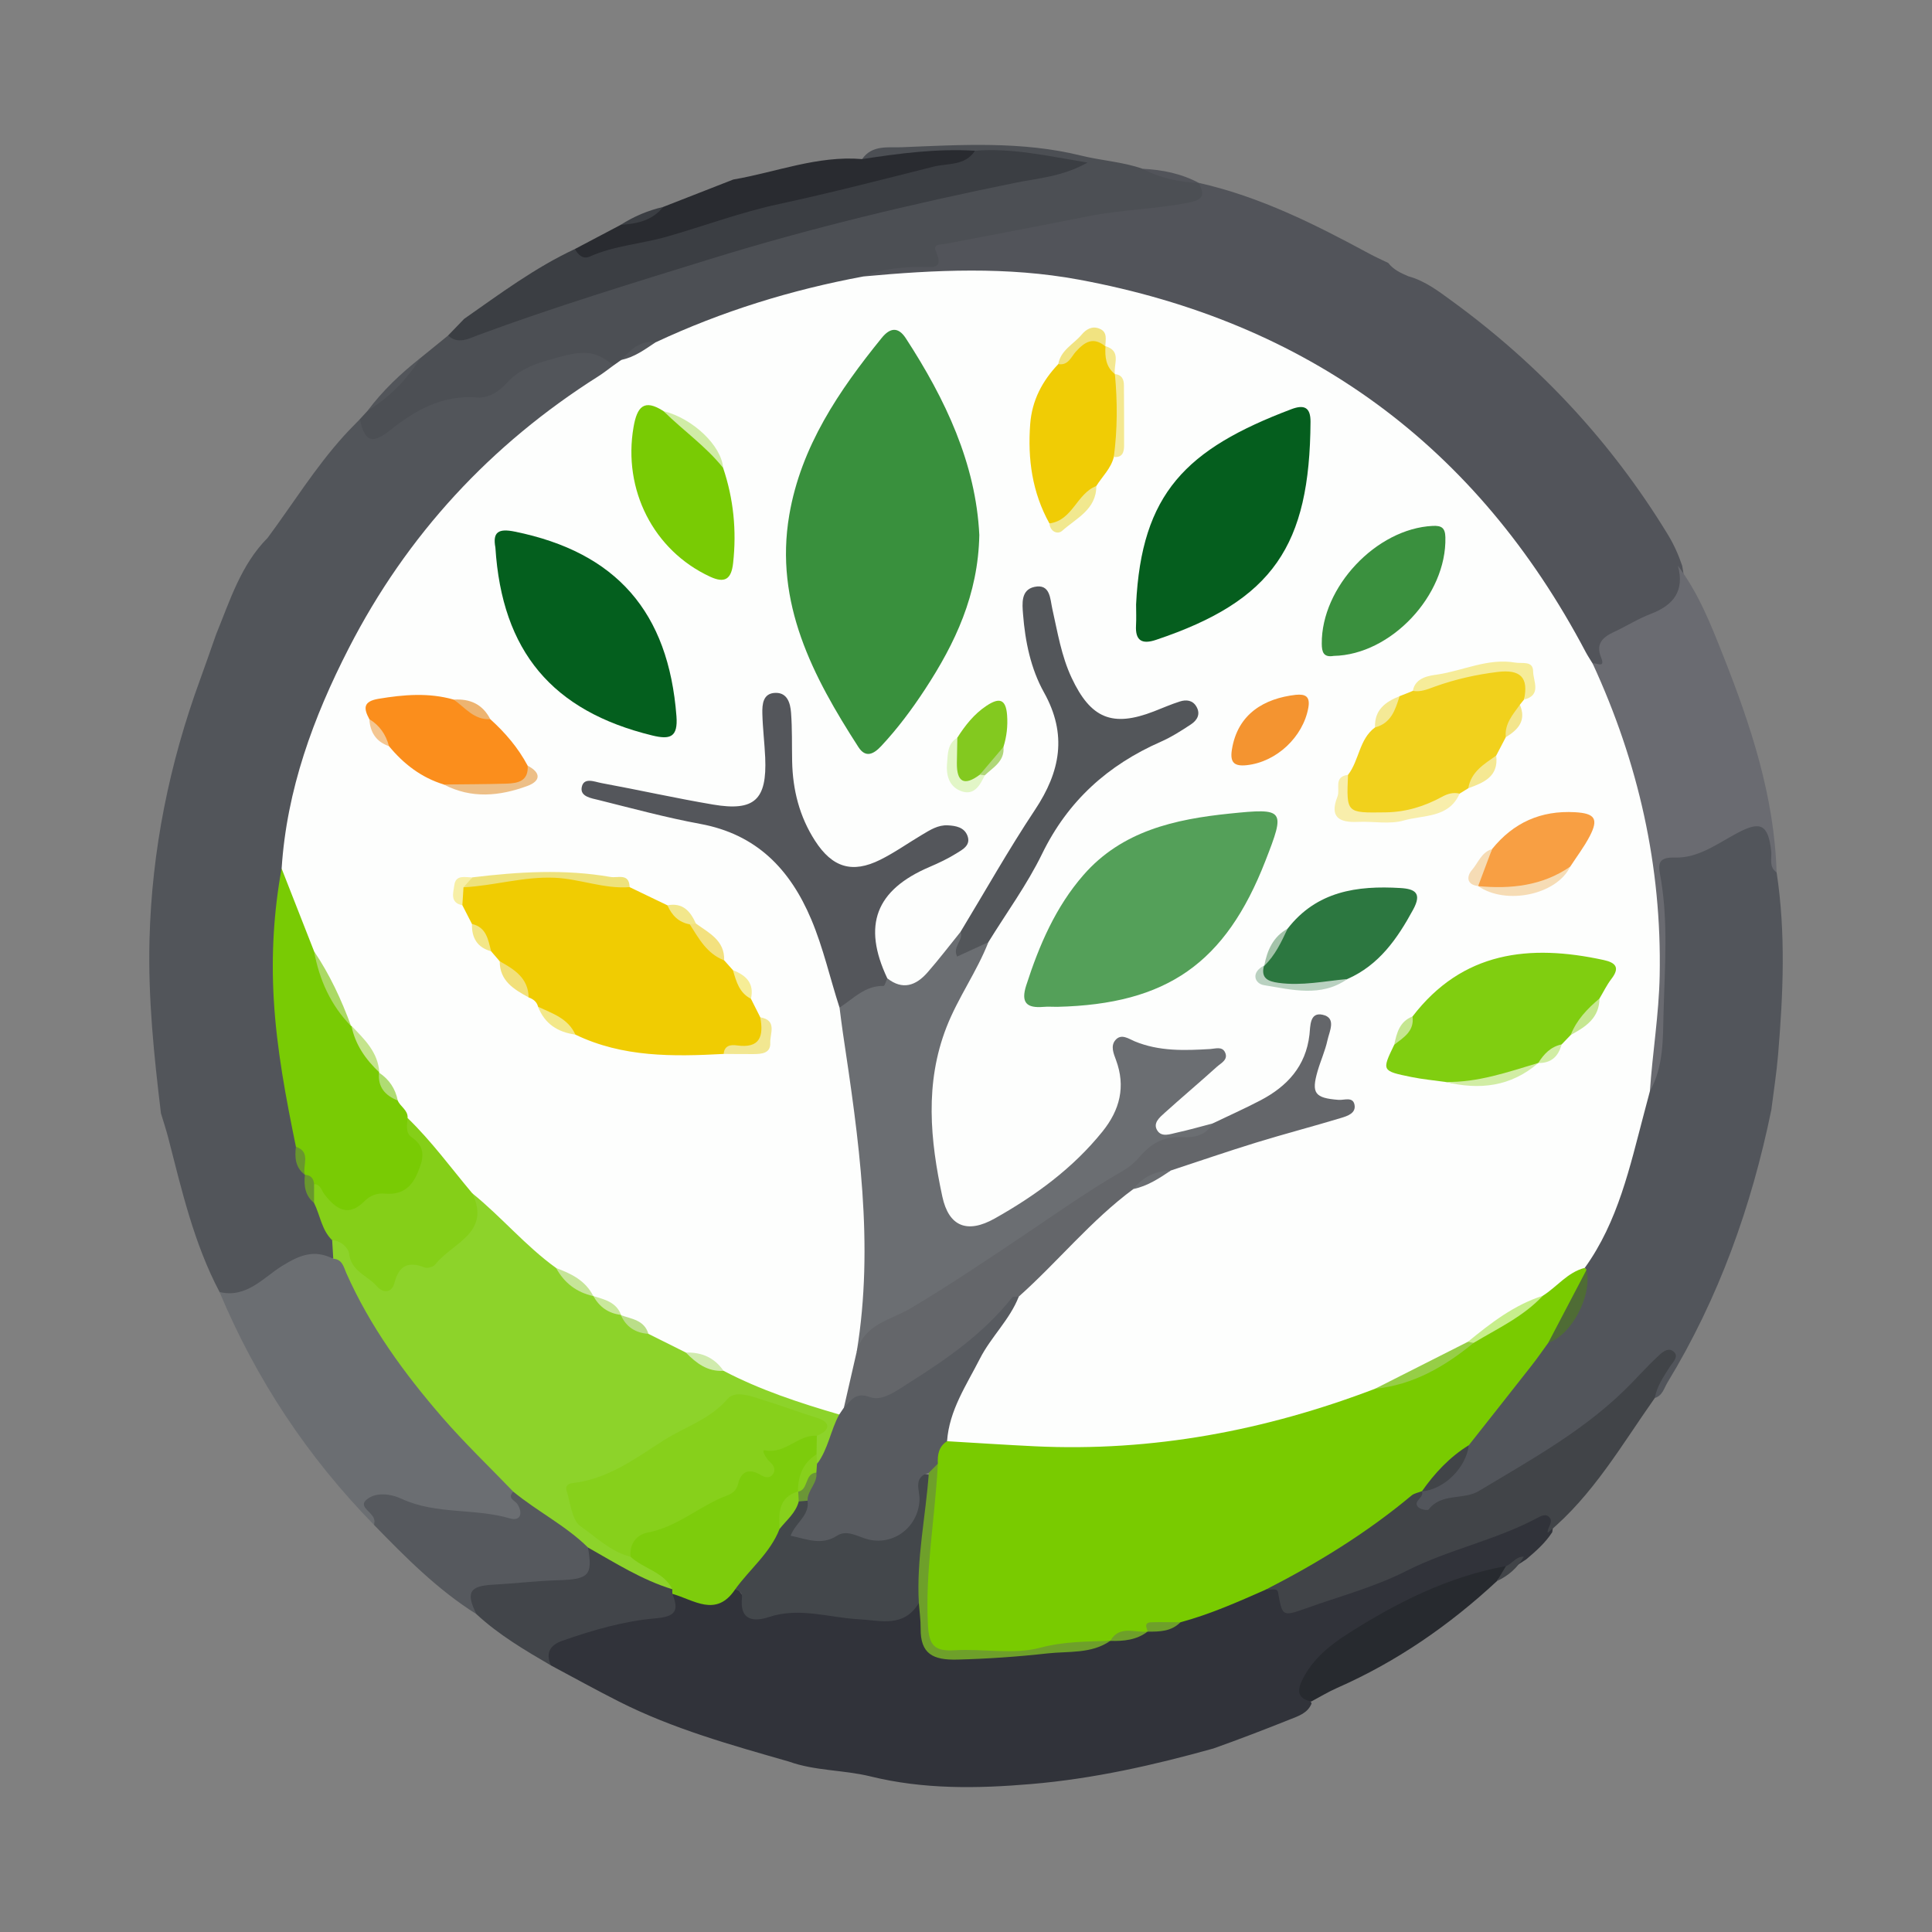
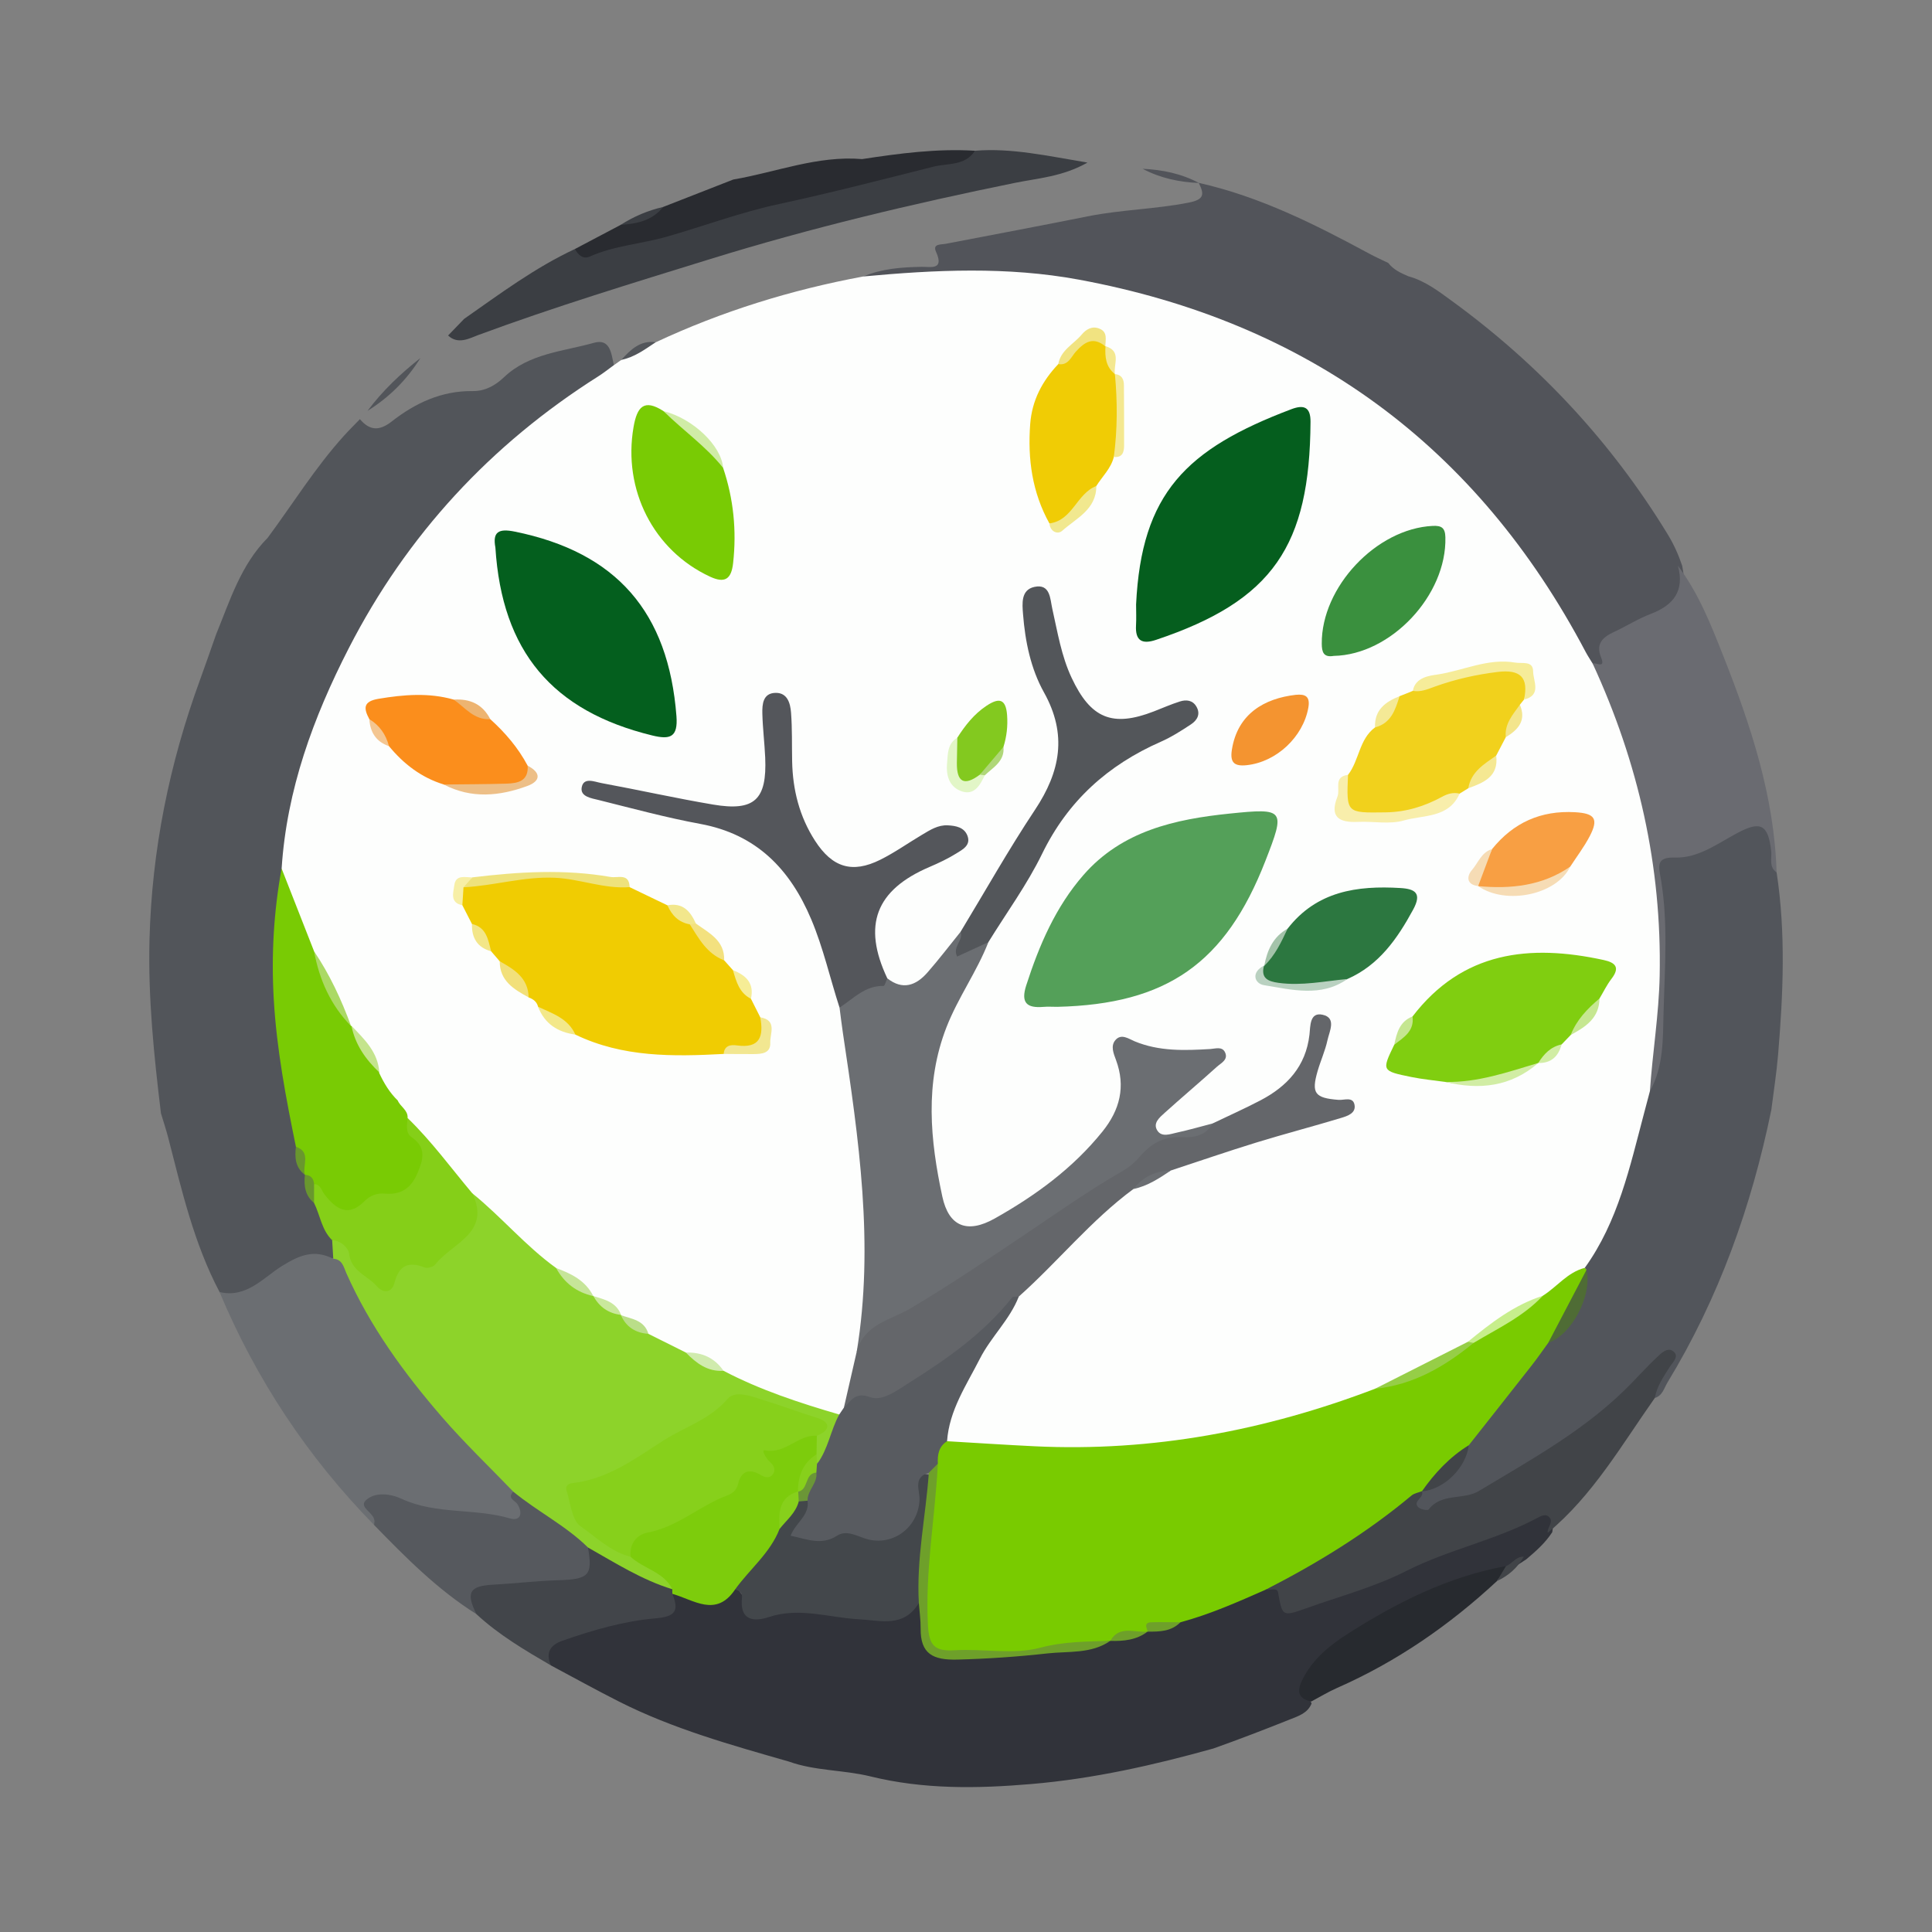
<svg xmlns="http://www.w3.org/2000/svg" version="1.1" id="Layer_1" x="0px" y="0px" width="200px" height="200px" viewBox="0 0 200 200" enable-background="new 0 0 200 200" xml:space="preserve">
  <rect x="0" y="0" width="200" height="200" fill="#808080" stroke="none" />
  <g>
    <path fill="#52555A" d="M16.661,115.248c-0.719-5.958-1.339-11.913-1.186-17.939c0.236-9.297,2.057-18.259,5.244-26.97   c0.567-1.55,1.102-3.112,1.652-4.668c1.441-3.513,2.56-7.198,5.339-9.997c2.616-3.531,4.932-7.286,7.893-10.559   c0.534-0.591,1.102-1.151,1.654-1.725c1.014,1.201,2.016,1.241,3.289,0.244c2.445-1.916,5.177-3.192,8.39-3.15   c1.276,0.017,2.346-0.585,3.23-1.427c2.615-2.488,6.12-2.666,9.317-3.57c1.694-0.479,1.798,1.129,2.061,2.292   c-0.095,1.157-1.076,1.513-1.861,2.031c-14.088,9.3-23.928,21.905-29.375,37.889c-1.399,4.105-2.501,8.299-2.652,12.682   c-0.43,4.465-0.864,8.885-0.56,13.423c0.324,4.833,1.255,9.514,2.142,14.228c-0.055,1.064-0.076,2.127,0.464,3.104   c0.096,0.204,0.169,0.417,0.233,0.632c0.173,0.968,0.429,1.906,1.04,2.709c0.666,1.335,1.27,2.697,1.851,4.072   c0.146,0.606,0.147,1.195-0.21,1.74c-3.489-0.375-5.938,1.955-8.722,3.391c-1.085,0.56-2.084,1.248-3.168,0.065   c-2.657-5.037-3.915-10.539-5.318-15.993C17.188,116.91,16.911,116.083,16.661,115.248z" />
    <path fill="#31333A" d="M81.662,182.356c-5.981-1.717-11.984-3.382-17.571-6.204c-2.379-1.202-4.711-2.498-7.065-3.751   c-1.476-1.784-0.144-2.591,1.232-3.157c2.888-1.186,5.946-1.811,9.016-2.305c1.186-0.191,1.898-0.679,2.14-1.842   c0.336-0.432,0.902-0.637,1.277-0.396c2,1.28,3.774,0.396,5.574-0.449c1.465,2.679,3.779,2.382,6.359,2.186   c2.097-0.159,4.296,0.223,6.432,0.506c1.921,0.255,3.814,0.706,5.317-1.074c0.207-0.245,0.602-0.095,0.899,0.051   c0.271,0.309,0.402,0.679,0.484,1.073c0.921,4.421-0.176,4.22,5.096,4.071c4.43-0.126,8.865-0.46,13.219-1.396   c0.229-0.076,0.465-0.143,0.698-0.211c1.238-0.204,2.496-0.335,3.667-0.844c0.211-0.083,0.43-0.142,0.65-0.192   c1.125-0.11,2.197-0.395,3.17-0.998c2.895-1.057,5.723-2.289,8.635-3.303c0.727-0.093,1.776-0.197,1.845,0.607   c0.214,2.477,1.737,1.334,2.731,1.024c7.482-2.336,14.532-5.803,21.899-8.447c0.524-0.188,0.999-0.514,1.54-0.665   c1.719-0.481,2.104-0.05,1.783,1.971c-0.718,1.109-1.694,1.973-2.695,2.814c-0.683,0.439-1.342,0.927-2.139,1.158   c-6.522,1.722-12.677,4.245-17.937,8.569c-1.553,1.277-3.385,2.658-2.142,5.192c-0.401,0.997-1.341,1.291-2.207,1.637   c-2.635,1.052-5.283,2.073-7.961,3.023c-6.184,1.727-12.412,3.132-18.842,3.678c-5.617,0.478-11.155,0.564-16.674-0.793   C87.321,183.208,84.389,183.337,81.662,182.356z" />
    <path fill="#6B6E72" d="M22.723,133.746c2.785,0.683,4.565-1.513,6.477-2.697c1.882-1.164,3.347-1.721,5.301-0.741   c1.253-0.545,1.539,0.53,1.878,1.24c3.742,7.844,9.075,14.488,15.297,20.475c0.688,0.662,1.486,1.243,1.861,2.177   c0.127,0.291,0.23,0.593,0.339,0.891c0.75,2.051,0.31,2.695-1.784,2.537c-0.792-0.06-1.65,0.007-2.365-0.261   c-2.768-1.04-5.822-0.234-8.587-1.574c-1.724-0.835-2.131-0.315-2.413,2.074C31.853,150.849,26.525,142.804,22.723,133.746z" />
    <path fill="#56595E" d="M38.728,157.868c0.004-0.08-0.004-0.162,0.013-0.239c0.233-1.004-1.767-1.533-0.819-2.366   c0.95-0.836,2.507-0.637,3.653-0.106c3.569,1.653,7.531,0.948,11.196,2.022c1.092,0.32,1.391-0.492,0.802-1.456   c-0.248-0.406-1.106-0.6-0.445-1.313c3.23,1.21,5.956,3.137,8.196,5.76c0.749,2.618,0.055,3.789-2.633,3.952   c-2.143,0.13-4.273,0.502-6.405,0.506c-1.843,0.003-2.8,0.65-2.97,2.464C45.305,164.57,42.001,161.237,38.728,157.868z" />
    <path fill="#42454A" d="M49.316,167.092c-1.114-2.255-0.709-2.918,1.77-3.049c2.214-0.117,4.422-0.39,6.637-0.455   c3.238-0.095,3.654-0.487,3.145-3.391c3.237,0.697,5.92,2.552,8.717,4.171c0.158,0.204,0.174,0.414,0.025,0.63   c0.677,1.718,0.37,2.35-1.743,2.532c-3.287,0.282-6.51,1.222-9.651,2.321c-1.288,0.451-1.75,1.254-1.188,2.551   C54.324,170.824,51.628,169.237,49.316,167.092z" />
-     <path fill="#4C4F54" d="M63.498,37.83c-1.603-1.338-2.744-1.651-5.447-0.911c-1.975,0.541-4.011,1.022-5.546,2.68   c-0.769,0.831-1.785,1.646-3.133,1.543c-3.51-0.27-6.322,1.267-8.958,3.37c-1.911,1.524-2.653,1.22-3.159-1.121   c0.264-0.287,0.528-0.574,0.792-0.861c1.881-1.767,3.701-3.595,5.475-5.468c0.955-0.777,1.91-1.553,2.865-2.33   c6.607-1.701,12.918-4.311,19.428-6.317c12.736-3.925,25.552-7.524,38.65-10.043c1.875-0.361,3.719-0.847,5.811-1.2   c-3.323-0.829-6.481-1.036-9.674-0.9c-2.806-0.005-5.6,0.04-8.382,0.485c-0.976,0.156-2.06,0.56-2.974-0.287   c1.024-1.5,2.734-1.173,4.09-1.228c6.21-0.253,12.473-0.646,18.574,0.865c2.117,0.524,4.308,0.642,6.37,1.365   c1.923,0.578,3.913,0.893,5.836,1.471l-0.025-0.013c1.437,1.236,0.946,2.076-0.608,2.525c-1.384,0.4-2.815,0.69-4.244,0.84   c-6.615,0.693-13.126,1.942-19.583,3.509c-0.77,0.187-1.601,0.139-1.929,1.122c-0.409,1.223-1.477,1.362-2.553,1.356   c-1.859-0.01-3.656,0.35-5.435,0.828c-5.086,1.395-10.332,2.199-15.247,4.24c-2.066,0.858-4.082,1.87-6.276,2.392   c-1.357,0.164-2.466,0.854-3.506,1.688C64.349,37.685,63.974,37.913,63.498,37.83z" />
    <path fill="#3B3E43" d="M100.931,15.605c3.785-0.305,7.453,0.526,11.643,1.226c-2.58,1.461-5.118,1.613-7.505,2.099   c-10.617,2.161-21.134,4.665-31.498,7.872c-8.078,2.5-16.16,4.957-24.095,7.893c-0.85,0.315-2.061,1.015-3.089,0.036   c0.555-0.575,1.111-1.15,1.666-1.725c3.704-2.591,7.332-5.301,11.456-7.226c0.635,0.199,1.229,0.099,1.875-0.075   c12.837-3.457,25.608-7.178,38.681-9.695C100.388,15.948,100.667,15.792,100.931,15.605z" />
    <path fill="#52555A" d="M43.523,37.061c-1.403,2.245-3.223,4.072-5.475,5.468C39.607,40.441,41.482,38.668,43.523,37.061z" />
    <path fill="#52545A" d="M89.376,28.619c1.931-0.815,3.967-0.959,6.032-0.997c0.93-0.017,2.365,0.379,1.487-1.563   c-0.381-0.842,0.509-0.726,1.026-0.824c4.913-0.941,9.829-1.87,14.734-2.849c3.439-0.687,6.957-0.732,10.408-1.413   c1.67-0.33,1.586-0.907,1.031-2.043c6.325,1.419,12.043,4.297,17.689,7.349c0.63,0.34,1.287,0.63,1.931,0.943   c0.535,0.698,1.303,1.044,2.079,1.378c1.726,0.47,3.112,1.538,4.522,2.566c9.025,6.58,16.495,14.596,22.32,24.138   c0.632,1.035,1.12,2.116,1.503,3.258c0.551,2.882,0.069,3.945-2.452,5.199c-1.14,0.567-2.29,1.114-3.415,1.714   c-1.089,0.582-2.073,1.132-1.995,2.643c0.063,1.224-0.682,1.258-1.582,0.798c-1.502-1.411-2.147-3.368-3.174-5.074   c-9.607-15.966-23.342-26.721-41.071-32.257c-9.138-2.853-18.574-3.482-28.105-2.495C91.317,29.195,90.258,29.451,89.376,28.619z" />
    <path fill="#292B30" d="M100.931,15.605c-1.029,1.587-2.808,1.272-4.292,1.646c-5.32,1.34-10.635,2.716-15.996,3.87   c-3.956,0.852-7.724,2.264-11.591,3.373c-2.639,0.757-5.436,0.92-7.991,2.061c-0.707,0.316-1.207-0.166-1.551-0.775   c1.58-0.834,3.16-1.667,4.741-2.501c1.476-0.595,3.049-0.961,4.398-1.856c2.42-0.946,4.84-1.892,7.26-2.839   c4.438-0.757,8.718-2.503,13.338-2.115C93.119,15.878,96.997,15.364,100.931,15.605z" />
    <path fill="#3B3E43" d="M68.649,21.423c-1.126,1.425-2.719,1.741-4.398,1.856C65.61,22.406,67.075,21.787,68.649,21.423z" />
    <path fill="#52545A" d="M124.118,18.943c-2.047-0.087-4.011-0.502-5.836-1.471C120.326,17.571,122.295,17.969,124.118,18.943z" />
    <path fill="#FDFEFD" d="M89.376,28.619c7.442-0.692,14.893-1.041,22.292,0.326c23.694,4.377,41.216,17.2,52.473,38.534   c0.22,0.417,0.485,0.81,0.73,1.214c2.282,2.23,3.002,5.27,3.966,8.111c2.97,8.754,4.056,17.805,3.58,27.022   c-0.152,2.95-0.636,5.884-0.986,8.821c-1.021,5.377-2.628,10.575-4.776,15.612c-0.512,1.201-1.105,2.314-2.163,3.12   c-1.654,0.921-2.966,2.34-4.647,3.227c-2.92,1.019-5.21,3.084-7.768,4.704c-3.198,1.98-6.705,3.358-9.995,5.166   c-8.706,3.496-17.698,5.674-27.116,5.81c-4.01,0.058-8.022,0.056-12.032-0.018c-1.526-0.028-3.031-0.292-4.496-0.733   c-1.284-0.807-0.861-1.928-0.487-2.985c1.131-3.194,2.737-6.148,4.691-8.907c0.789-1.113,1.555-2.235,2.209-3.43   c3.97-4.018,7.528-8.481,12.354-11.592c1.406-0.501,2.703-1.232,4.02-1.921c5.597-2.606,11.731-3.612,17.791-5.724   c-3.739-1.479-3.911-1.87-2.787-5.457c0.307-0.981,0.806-1.938,0.548-2.994c-0.182-0.18-0.377-0.172-0.406,0.023   c-0.935,6.315-5.935,8.285-10.938,10.263c-1.235,0.341-2.41,0.906-3.698,1.025c-0.803,0.074-1.67,0.099-2.138-0.728   c-0.47-0.832-0.016-1.558,0.51-2.185c1.033-1.229,2.202-2.322,3.44-3.347c0.657-0.545,1.497-0.938,1.877-2.199   c-2.81-0.257-5.621,0.086-8.264-0.897c-0.913-0.34-1.052,0.558-0.89,1.208c1.212,4.872-1.421,8.126-4.67,11.085   c-2.433,2.216-5.095,4.164-7.979,5.741c-3.537,1.934-5.997,0.961-6.831-2.958c-1.643-7.719-1.447-15.291,2.848-22.3   c0.751-1.225,1.591-2.405,2.084-3.773c2.751-4.691,5.426-9.442,8.469-13.943c1.84-2.721,4.477-4.798,7.557-6.184   c1.169-0.526,2.322-1.099,3.433-1.741c0.743-0.43,1.99-0.911,1.626-1.797c-0.463-1.125-1.506-0.108-2.271,0.082   c-0.695,0.173-1.338,0.543-2.027,0.757c-2.943,0.913-5.165,0.171-6.959-2.313c-1.74-2.409-2.339-5.241-3.014-8.053   c-0.227-0.946-0.189-2.682-1.277-2.459c-1.307,0.268-0.658,1.876-0.52,2.942c0.332,2.563,0.986,5.053,2.165,7.352   c1.998,3.896,1.58,7.534-0.754,11.147c-2.872,4.446-5.469,9.065-8.33,13.522c-1.12,1.463-1.946,3.154-3.388,4.364   c-1.764,1.48-3.013,1.561-4.957,0.332c-2.852-5.129-1.395-9.63,3.903-12.055c0.949-0.434,1.911-0.848,2.794-1.406   c0.458-0.289,1.089-0.606,0.768-1.286c-0.285-0.605-0.941-0.513-1.501-0.431c-0.817,0.12-1.5,0.558-2.167,1.007   c-1.336,0.899-2.738,1.68-4.2,2.349c-2.788,1.275-5.454,0.513-7.079-2.097c-1.689-2.715-2.641-5.646-2.508-8.903   c0.062-1.516,0.178-3.056-0.196-4.557c-0.134-0.537-0.344-1.213-1.028-1.121c-0.682,0.091-0.676,0.807-0.73,1.359   c-0.056,0.564,0.073,1.119,0.169,1.672c0.082,0.475,0.135,0.953,0.165,1.435c0.357,5.795-1.243,7.204-7.013,6.336   c-3.711-0.559-7.33-1.635-11.087-1.955c2.745,1.153,5.655,1.831,8.537,2.241c9.075,1.292,13.627,7.027,15.86,15.304   c0.481,1.782,0.943,3.568,1.387,5.364c2.103,11.508,3.519,23.051,1.912,34.758c-0.521,2.061-0.756,4.201-1.638,6.169   c-0.205,0.347-0.484,0.618-0.839,0.809c-1.924,0.48-3.562-0.52-5.272-1.074c-2.412-0.782-4.845-1.546-6.925-3.082   c-1.085-0.988-2.34-1.641-3.795-1.895c-1.451-0.388-2.802-0.981-3.971-1.942c-0.61-0.954-1.682-1.305-2.543-1.931   c-0.182-0.117-0.35-0.252-0.514-0.392c-0.732-0.645-1.654-0.999-2.431-1.576c-0.181-0.122-0.345-0.264-0.502-0.414   c-1.081-1.078-2.345-1.883-3.736-2.5c-3.256-2.213-5.909-5.079-8.595-7.91c-2.443-2.379-4.626-4.984-6.702-7.684   c-0.476-0.604-0.897-1.244-1.231-1.939c-0.383-1.018-1.046-1.871-1.642-2.764c-0.118-0.189-0.211-0.388-0.287-0.596   c-0.487-1.632-1.735-2.803-2.561-4.228c-0.149-0.169-0.278-0.352-0.398-0.541c-1.387-2.431-2.379-5.057-3.726-7.509   c-1.33-2.75-2.78-5.459-2.999-8.595c0.524-8.149,3.277-15.645,6.951-22.808c6.02-11.734,14.689-21.1,25.845-28.154   c0.537-0.34,1.036-0.742,1.552-1.115c0.273-0.192,0.545-0.384,0.818-0.577c1.225-0.54,2.169-1.63,3.57-1.828   C74.751,32.216,81.932,30.001,89.376,28.619z" />
    <path fill="#8DD32A" d="M67.124,138.08c1.292,0.646,2.585,1.291,3.877,1.937c1.311,0.605,2.585,1.285,3.897,1.887   c3.81,1.999,7.874,3.324,11.984,4.527c-0.136,2.023-0.216,4.072-2.431,5.105c-0.26-0.286-0.385-0.631-0.443-1.006   c-0.071-0.615-0.009-1.215,0.21-1.794c0.262-0.565,0.72-1.1-0.345-1.434c-1.902-0.595-3.763-1.334-5.687-1.852   c-1.372-0.369-2.691-0.277-3.657,1.041c-0.425,0.581-1.04,1.028-1.691,1.32c-4.266,1.915-7.918,5.016-12.419,6.455   c-0.909,0.291-0.791,0.718-0.666,1.42c0.358,2.015,2.116,2.707,3.484,3.725c0.683,0.509,1.514,0.885,2.344,1.19   c1.457,1.324,3.684,1.713,4.551,3.747c0.017,0.039-0.069,0.138-0.126,0.188c-0.097,0.085-0.237,0.072-0.4-0.016   c-3.149-0.962-5.904-2.722-8.738-4.323c-2.316-2.282-5.252-3.733-7.739-5.787c-2.47-2.569-5.054-5.038-7.382-7.728   c-3.921-4.531-7.436-9.36-9.893-14.883c-0.269-0.604-0.41-1.447-1.353-1.492c-0.038-0.64-0.077-1.28-0.116-1.92   c1.394-0.633,1.842,0.51,2.337,1.346c0.452,0.764,0.934,1.452,1.601,2.048c1.019,0.911,1.857,1.234,2.538-0.338   c0.266-0.614,0.85-1.149,1.495-1.006c2.642,0.587,3.74-1.702,5.448-2.825c0.775-0.51,1.092-1.331,0.787-2.313   c-0.192-0.618-0.268-1.258,0.31-1.761c3.014,2.438,5.512,5.456,8.672,7.729c1.162,1.125,2.584,1.907,3.845,2.902l0.004-0.004   c0.855,0.8,1.961,1.23,2.87,1.95l-0.017,0.029C65.129,136.931,66.217,137.372,67.124,138.08z" />
    <path fill="#79CB04" d="M41.175,113.925c0.264,0.647,1.074,0.988,1.019,1.814c0.401,0.585,0.629,1.255,1.062,1.843   c1.973,2.681,0.62,5.9-2.712,6.55c-0.701,0.137-1.404,0.21-2.066,0.527c-3.324,1.593-3.812,1.457-6.002-1.588   c-0.403-0.422-0.479-1.05-0.914-1.454l-0.005-0.003c-0.63-0.865-0.23-2.058-0.924-2.903c-1.033-5.045-1.993-10.077-2.293-15.258   c-0.266-4.585-0.004-9.065,0.809-13.548c1.122,2.859,2.243,5.718,3.364,8.577c1.105,2.665,2.26,5.305,3.829,7.741l0.04-0.032   c0.87,1.663,1.978,3.183,2.882,4.826l-0.025,0.024C39.731,112.105,40.326,113.1,41.175,113.925z" />
    <path fill="#85CF18" d="M32.513,122.575c0.694,0.041,0.755,0.653,1.084,1.079c1.103,1.425,2.412,2.43,4.099,0.722   c0.61-0.618,1.304-0.887,2.154-0.812c1.645,0.146,2.698-0.555,3.356-2.095c0.607-1.421,0.968-2.662-0.578-3.731   c-0.699-0.483-0.473-1.291-0.434-2c2.477,2.392,4.498,5.177,6.705,7.801c1.96,4.131-2.12,5.141-3.841,7.357   c-0.194,0.25-0.798,0.431-1.084,0.318c-1.693-0.668-2.664-0.24-3.142,1.592c-0.273,1.047-1.164,1.105-1.833,0.334   c-0.951-1.096-2.629-1.51-2.857-3.345c-0.075-0.606-0.823-1.366-1.757-1.408c-1.094-1.061-1.24-2.582-1.876-3.865   C32.168,123.873,31.992,123.223,32.513,122.575z" />
    <path fill="#69972E" d="M32.513,122.575c-0.001,0.649-0.003,1.299-0.004,1.948c-0.942-0.765-1.06-1.798-0.946-2.906   C32.179,121.639,32.46,121.994,32.513,122.575z" />
    <path fill="#69972E" d="M30.634,118.711c1.612,0.553,0.65,1.925,0.924,2.903C30.569,120.863,30.496,119.821,30.634,118.711z" />
    <path fill="#79CB00" d="M98.041,149.194c3.029,0.177,6.057,0.38,9.087,0.525c12.169,0.586,23.868-1.628,35.209-5.952   c3.527-1.158,6.832-2.778,9.95-4.786c2.428-1.684,4.911-3.285,7.422-4.842c1.473-0.926,2.558-2.435,4.344-2.89   c0.076,0.087,0.151,0.174,0.228,0.261c-0.044,2.273-1.523,3.942-2.477,5.828c-0.319,0.63-0.881,1.13-1.083,1.838   c-2.448,3.807-5.254,7.33-8.432,10.556c-1.595,1.539-3.103,3.164-4.701,4.702c-0.154,0.167-0.323,0.316-0.502,0.455   c-3.614,2.652-7.123,5.444-11.06,7.644c-1.601,0.895-3.163,1.756-4.995,2.024c-2.888,1.277-5.776,2.556-8.837,3.381   c-1.03,0.665-2.438,0.012-3.385,0.968l-0.008-0.007c-1.235,0.537-2.712,0.11-3.868,0.965l0.006-0.005   c-5.596,0.875-11.2,1.612-16.89,1.442c-1.443-0.043-2.17-0.378-2.223-2.023c-0.147-4.534-1.114-9.065,0.467-13.565   c0.416-1.184,0.09-2.552,0.116-3.836C96.499,150.706,96.356,149.394,98.041,149.194z" />
    <path fill="#414448" d="M131.033,164.557c5.359-2.738,10.458-5.876,15.09-9.743c0.281-0.234,0.704-0.298,1.06-0.441   c0.824-0.014-0.671,1.545,0.691,1.076c3.454-1.188,6.69-2.832,9.908-4.574c4.43-2.397,8.031-5.772,11.711-9.086   c0.178-0.16,0.308-0.372,0.484-0.533c0.969-0.886,2.012-2.586,3.31-1.611c1.397,1.049-0.523,2.121-0.919,3.198   c-0.245,0.666-0.585,1.318-1.061,1.873c-3.435,4.86-6.409,10.086-11.086,13.96c-0.077-0.552,0.605-1.069,0.193-1.578   c-0.364-0.451-0.886-0.167-1.31,0.059c-4.315,2.298-9.176,3.257-13.516,5.464c-3.336,1.696-6.931,2.632-10.417,3.883   c-2.446,0.878-2.428,0.788-2.865-1.649C132.207,164.297,131.472,164.64,131.033,164.557z" />
    <path fill="#43474B" d="M95.119,165.951c-1.584,2.563-3.849,1.807-6.278,1.669c-3.047-0.172-6.101-1.261-9.217-0.232   c-1.662,0.549-3.08,0.339-2.812-2.028c0.053-0.464-0.297-0.702-0.718-0.814c-0.712-0.629,0.035-0.993,0.325-1.301   c1.489-1.576,2.703-3.351,3.892-5.151c0.749-1.031,1.337-2.197,2.436-2.94c0.365-0.091,0.699-0.041,0.988,0.215   c0.28,0.437,0.266,0.901,0.129,1.381c-0.597,2.087-0.337,2.398,1.824,1.871c1.19-0.291,2.311-0.396,3.536-0.157   c3.482,0.678,5.04-0.539,5.335-4.013c0.166-1.959,0.3-2.083,1.876-1.726c0.263,1.346,0.137,2.618-0.3,3.948   c-0.671,2.046-0.456,4.216-0.512,6.345C95.596,164.005,95.978,165.094,95.119,165.951z" />
    <path fill="#7DCC0C" d="M80.698,158.28c-0.972,2.503-3.098,4.158-4.606,6.266c-1.967,2.928-4.268,1.069-6.483,0.452   c-0.021-0.159-0.022-0.318-0.003-0.477c-0.9-1.82-2.988-2.111-4.327-3.366c-0.909-1.95,0.551-2.737,1.871-3.112   c2.597-0.737,4.709-2.363,7.11-3.437c0.672-0.301,1.237-0.722,1.635-1.359c0.531-0.849,1.151-1.55,2.31-1.357   c0.409,0.068,0.816,0.097,0.588-0.577c-0.675-2.001,0.609-2.227,2.042-2.073c0.882,0.095,1.27-0.409,1.823-0.875   c0.645-0.543,1.459-1.156,1.901,0.265c-0.01,0.637-0.021,1.275-0.031,1.912c-0.736,1.257-1.091,2.683-1.762,3.97   C81.673,155.546,81.128,156.881,80.698,158.28z" />
    <path fill="#272A2F" d="M154.97,163.668c-4.929,4.579-10.391,8.356-16.567,11.072c-0.915,0.402-1.774,0.93-2.659,1.4   c-1.506-0.314-1.457-1.204-0.888-2.327c1.055-2.081,2.811-3.507,4.696-4.705c5.057-3.215,10.364-5.902,16.343-6.984   C156.241,163.031,155.217,163.117,154.97,163.668z" />
    <path fill="#6EA02A" d="M95.119,165.951c-0.266-4.542,0.714-8.989,1.033-13.487c0.078-0.547,0.114-1.135,0.936-0.944   c-0.287,5.56-1.321,11.061-1.031,16.68c0.111,2.157,0.695,2.759,2.766,2.634c2.958-0.179,6.081,0.478,8.856-0.262   c2.476-0.66,4.831-0.628,7.263-0.714c-1.968,1.37-4.333,1.06-6.496,1.301c-3.091,0.344-6.218,0.561-9.351,0.64   c-2.501,0.063-3.817-0.578-3.791-3.211C95.313,167.71,95.185,166.83,95.119,165.951z" />
    <path fill="#6EA02A" d="M118.811,168.906c-0.131-0.427-0.418-0.947,0.382-0.971c1-0.03,2.001-0.001,3.002,0.003   C121.249,168.895,120.035,168.917,118.811,168.906z" />
    <path fill="#6EA02A" d="M114.936,169.864c0.952-1.67,2.538-0.805,3.867-0.965C117.654,169.779,116.315,169.904,114.936,169.864z" />
    <path fill="#414448" d="M154.97,163.668c0.308-0.515,0.617-1.029,0.925-1.544c0.658-0.246,1.037-1.02,1.849-0.973   C157.094,162.293,156.157,163.119,154.97,163.668z" />
    <path fill="#52555A" d="M67.885,35.425c-1.122,0.741-2.205,1.559-3.57,1.828C65.279,36.2,66.271,35.206,67.885,35.425z" />
-     <path fill="#6A6B71" d="M170.797,112.961c0.272-3.986,0.931-7.932,1.012-11.943c0.227-11.332-2.199-22.07-6.937-32.324   c0.338-0.154,1.373,0.596,0.866-0.655c-0.56-1.383,0.162-2.07,1.316-2.605c1.296-0.601,2.517-1.385,3.846-1.89   c2.367-0.901,3.491-2.392,2.805-4.964c2.134,2.827,3.416,6.099,4.698,9.342c2.85,7.205,5.276,14.533,5.512,22.39   c-1.423-0.127-1.106-1.34-1.268-2.166c-0.319-1.628-1.126-1.999-2.562-1.259c-2.069,1.066-4.098,2.218-6.445,2.622   c-1.067,0.184-1.032,1.009-0.965,1.875c0.47,6.094,0.581,12.191-0.267,18.261C172.237,110.855,172.612,112.484,170.797,112.961z" />
+     <path fill="#6A6B71" d="M170.797,112.961c0.272-3.986,0.931-7.932,1.012-11.943c0.227-11.332-2.199-22.07-6.937-32.324   c0.338-0.154,1.373,0.596,0.866-0.655c-0.56-1.383,0.162-2.07,1.316-2.605c1.296-0.601,2.517-1.385,3.846-1.89   c2.367-0.901,3.491-2.392,2.805-4.964c2.134,2.827,3.416,6.099,4.698,9.342c2.85,7.205,5.276,14.533,5.512,22.39   c-1.423-0.127-1.106-1.34-1.268-2.166c-2.069,1.066-4.098,2.218-6.445,2.622   c-1.067,0.184-1.032,1.009-0.965,1.875c0.47,6.094,0.581,12.191-0.267,18.261C172.237,110.855,172.612,112.484,170.797,112.961z" />
    <path fill="#52555B" d="M170.797,112.961c1.425-2.533,1.344-5.396,1.413-8.112c0.122-4.788,0.525-9.61-0.371-14.384   c-0.231-1.233,0.022-1.735,1.579-1.691c2.383,0.066,4.368-1.437,6.403-2.526c2.422-1.297,3.218-0.921,3.532,1.85   c0.086,0.76-0.269,1.639,0.562,2.213c0.961,6.288,0.679,12.589,0.151,18.886c-0.16,1.903-0.461,3.795-0.698,5.692   c-2.048,9.991-5.43,19.474-10.747,28.218c-0.357,0.587-0.513,1.371-1.312,1.61c0.211-1.22,0.901-2.201,1.545-3.217   c0.309-0.487,1.053-1.113,0.325-1.638c-0.569-0.411-1.201,0.207-1.653,0.637c-0.866,0.823-1.683,1.696-2.509,2.56   c-4.584,4.792-10.342,7.932-15.937,11.295c-1.586,0.953-3.847,0.16-5.193,1.912c-0.1,0.131-0.855-0.013-1.075-0.246   c-0.613-0.647,0.684-0.983,0.373-1.645c0,0,0.001,0.02,0.001,0.02c2.118-1.09,3.661-2.764,4.864-4.785   c2.186-2.771,4.378-5.538,6.554-8.317c0.583-0.744,1.117-1.525,1.674-2.29c2.225-2.037,3.514-4.564,3.953-7.538   c-0.062-0.069-0.121-0.141-0.176-0.215c3.448-4.789,4.663-10.435,6.131-15.983C170.388,114.497,170.593,113.729,170.797,112.961z" />
-     <path fill="#39903D" d="M101.378,55.387c-0.12,6.183-2.504,11.209-5.616,15.964c-1.361,2.079-2.844,4.07-4.548,5.891   c-0.776,0.829-1.605,1.252-2.351,0.096c-4.72-7.314-8.715-14.92-7.156-24.036c1.21-7.079,5.141-12.867,9.575-18.33   c0.842-1.037,1.69-1.178,2.483,0.039C97.881,41.334,101.026,48.015,101.378,55.387z" />
    <path fill="#6B6E72" d="M91.852,101.275c1.592,1.258,2.974,0.746,4.152-0.595c1.195-1.361,2.292-2.808,3.433-4.217   c0.483,0.36,0.336,0.845,0.231,1.497c0.922-0.06,1.724-0.896,2.648-0.425c-1.194,3.057-3.141,5.733-4.338,8.805   c-2.265,5.815-1.683,11.693-0.429,17.525c0.675,3.14,2.609,3.856,5.422,2.275c4.208-2.367,8.087-5.191,11.156-9.002   c1.798-2.232,2.424-4.649,1.4-7.411c-0.246-0.664-0.586-1.45-0.057-2.062c0.612-0.707,1.383-0.121,1.984,0.129   c2.542,1.056,5.172,0.957,7.826,0.801c0.522-0.031,1.225-0.294,1.528,0.325c0.383,0.781-0.413,1.129-0.845,1.52   c-1.782,1.613-3.623,3.159-5.406,4.77c-0.517,0.467-1.241,1.058-0.749,1.825c0.459,0.715,1.322,0.365,1.999,0.217   c1.248-0.272,2.478-0.628,3.716-0.949c-0.06,1.835-1.602,1.889-2.742,1.941c-2.006,0.091-3.446,0.951-4.795,2.33   c-1.229,1.257-2.756,2.133-4.343,2.947c-3.775,1.936-6.936,4.831-10.598,6.974c-2.548,1.491-5.073,3.051-7.412,4.879   c-0.759,0.593-1.617,1.061-2.55,1.309c-1.532,0.409-2.878,0.964-3.307,2.73c-0.108,0.446-0.48,0.862-1.087,0.51   c1.823-11.101,0.205-22.052-1.434-33.003c-0.13-0.868-0.231-1.741-0.346-2.611C87.771,102.018,89.9,101.791,91.852,101.275z" />
    <path fill="#F0CC02" d="M74.966,99.414c0.303,0.339,0.605,0.679,0.908,1.018c0.852,0.841,1.371,1.892,1.863,2.96   c0.322,0.64,0.645,1.279,0.967,1.919c1.003,2.474,0.645,3.139-1.804,3.303c-0.695,0.046-1.414-0.046-1.985,0.489   c-5.241,0.28-10.456,0.362-15.352-2.002c-1.284-0.964-2.77-1.658-3.861-2.88c-0.128-0.521-0.503-0.794-0.975-0.97   c-0.817-1.392-1.993-2.496-2.996-3.739c-0.296-0.345-0.592-0.69-0.888-1.035c-0.887-0.785-1.189-1.982-1.987-2.83   c-0.331-0.646-0.661-1.291-0.992-1.937c-0.429-0.688-0.515-1.379-0.021-2.075c4.457-0.776,8.914-1.811,13.439-0.511   c1.285,0.369,2.755-0.36,3.897,0.712c1.305,0.628,2.611,1.256,3.916,1.884c0.865,0.578,1.693,1.211,2.577,1.763   C72.709,96.843,73.844,98.123,74.966,99.414z" />
    <path fill="#54A059" d="M109.449,104.227c-0.481,0-0.964-0.034-1.441,0.006c-1.724,0.144-2.353-0.429-1.772-2.231   c1.338-4.152,3.039-8.117,5.931-11.43c3.981-4.56,9.468-5.769,15.117-6.349c5.741-0.589,5.789-0.435,3.702,4.917   C126.862,99.713,120.796,103.957,109.449,104.227z" />
    <path fill="#055E1E" d="M117.608,62.569c0.553-11.502,5.166-16.085,16.077-20.211c1.327-0.502,1.988-0.192,1.979,1.308   c-0.077,12.793-3.856,18.507-15.994,22.572c-1.448,0.485-2.158,0.095-2.069-1.503C117.642,64.015,117.608,63.291,117.608,62.569z" />
    <path fill="#64666A" d="M88.687,139.922c0.797-2.894,3.49-3.234,5.637-4.517c3.883-2.319,7.665-4.85,11.429-7.377   c3.472-2.33,6.877-4.75,10.506-6.837c0.611-0.351,1.193-0.826,1.646-1.364c1.199-1.421,2.542-2.239,4.536-2.112   c1.106,0.07,2.419-0.153,3.08-1.413c1.654-0.793,3.332-1.54,4.956-2.39c2.766-1.448,4.704-3.53,5.079-6.804   c0.101-0.877,0.01-2.355,1.352-2.064c1.475,0.319,0.712,1.711,0.512,2.636c-0.235,1.088-0.709,2.122-1.021,3.197   c-0.668,2.306-0.288,2.791,2.167,2.982c0.58,0.045,1.472-0.354,1.649,0.484c0.189,0.893-0.725,1.185-1.371,1.381   c-2.906,0.882-5.848,1.646-8.751,2.539c-2.976,0.915-5.92,1.931-8.878,2.903c-1.363,0.502-2.699,1.059-3.884,1.92   c-4.395,3.243-7.815,7.525-11.866,11.135c-2.972,3.93-6.79,6.867-10.99,9.355c-1.574,0.932-3.164,2.121-5.087,1.477   c-1.038-0.348-1.131,1.211-2.027,0.663C87.804,143.785,88.246,141.853,88.687,139.922z" />
    <path fill="#045F1E" d="M51.283,56.681c-0.305-1.625,0.334-1.989,2.008-1.648c10.511,2.137,15.912,8.313,16.735,19.114   c0.166,2.179-0.657,2.438-2.503,1.989C57.175,73.613,51.965,67.432,51.283,56.681z" />
    <path fill="#54565B" d="M91.852,101.275c-0.128,0.275-0.262,0.793-0.384,0.79c-1.924-0.046-3.13,1.322-4.56,2.243   c-0.986-3.042-1.677-6.173-2.928-9.137c-2.2-5.211-5.672-8.806-11.475-9.878c-3.543-0.654-7.034-1.603-10.534-2.476   c-0.733-0.183-1.919-0.341-1.754-1.297c0.19-1.104,1.333-0.588,2.036-0.459c3.861,0.71,7.696,1.573,11.566,2.227   c4.291,0.725,5.586-0.498,5.395-4.866c-0.067-1.521-0.259-3.037-0.295-4.557c-0.023-0.967,0.06-2.114,1.366-2.14   c1.24-0.025,1.53,1.094,1.604,2.048c0.128,1.677,0.079,3.367,0.114,5.051c0.06,2.948,0.758,5.714,2.372,8.214   c1.783,2.762,3.837,3.412,6.748,1.965c1.502-0.746,2.883-1.733,4.331-2.591c0.826-0.49,1.647-1.03,2.67-0.974   c0.825,0.045,1.674,0.199,2.014,1.046c0.405,1.009-0.48,1.454-1.125,1.855c-0.881,0.548-1.831,0.999-2.787,1.407   C90.65,92.128,89.257,95.777,91.852,101.275z" />
    <path fill="#80CE10" d="M149.624,112.002c-1.176-0.166-2.364-0.273-3.525-0.51c-3.075-0.628-3.071-0.65-1.766-3.345   c0.726-0.912,1.287-1.93,1.891-2.921c5.173-6.749,12.114-7.512,19.776-5.848c1.226,0.266,1.735,0.76,0.818,1.952   c-0.482,0.626-0.83,1.355-1.239,2.037c-0.677,1.506-1.912,2.571-2.976,3.77c-0.314,0.327-0.627,0.654-0.941,0.981   c-0.805,0.642-1.488,1.438-2.419,1.921l0.004-0.002C156.208,111.524,153.099,112.658,149.624,112.002z" />
    <path fill="#585B60" d="M87.362,145.716c0.757-0.676,1.102-1.662,2.704-1.084c1.299,0.468,2.821-0.716,4.106-1.525   c3.917-2.468,7.687-5.11,10.6-8.792c0.104-0.132,0.457-0.067,0.693-0.094c-0.934,2.398-2.875,4.165-4.025,6.426   c-1.394,2.744-3.175,5.337-3.401,8.547c-0.867,0.55-1.001,1.401-0.953,2.326c-0.312,0.315-0.624,0.63-0.936,0.944   c-1.674,0.451-0.923,1.826-0.962,2.791c-0.118,2.963-2.955,4.997-5.788,3.96c-0.927-0.339-1.892-0.792-2.738-0.245   c-1.643,1.061-3.137,0.35-4.817,0.008c0.508-1.352,1.982-2.098,1.753-3.627c-0.76-1.1,0.306-1.953,0.393-2.939   c0.107-0.344,0.272-0.647,0.58-0.853c1.167-1.532,1.399-3.485,2.309-5.131C87.042,146.192,87.202,145.954,87.362,145.716z" />
    <path fill="#53565A" d="M102.315,97.535c-1.068,0.491-2.136,0.982-3.235,1.487c-0.515-1.034,0.69-1.68,0.356-2.559   c2.556-4.218,4.977-8.526,7.705-12.629c2.633-3.961,3.362-7.799,0.933-12.153c-1.369-2.453-1.949-5.268-2.169-8.094   c-0.086-1.102-0.233-2.522,1.171-2.829c1.659-0.363,1.631,1.257,1.853,2.242c0.548,2.427,0.935,4.889,2.005,7.169   c1.98,4.219,4.222,5.137,8.51,3.477c0.898-0.348,1.783-0.74,2.699-1.029c0.637-0.201,1.303-0.152,1.699,0.514   c0.474,0.796,0.083,1.435-0.554,1.856c-1,0.662-2.028,1.317-3.121,1.798c-5.48,2.41-9.615,6.121-12.284,11.593   C106.325,91.576,104.191,94.492,102.315,97.535z" />
    <path fill="#F1D11C" d="M144.884,72.069c0.458-0.184,0.917-0.368,1.375-0.551c3.063-1.293,6.159-2.475,9.56-2.41   c2.529,0.048,2.923,0.74,1.946,3.312c-0.143,0.178-0.286,0.356-0.428,0.534c0.046,1.351-0.991,2.232-1.458,3.361   c-0.331,0.634-0.662,1.268-0.993,1.903c-0.691,1.358-2.03,2.162-2.886,3.379c-0.301,0.187-0.603,0.374-0.904,0.56   c-3.152,2.224-6.808,2.427-10.467,2.585c-1.398,0.06-2.173-0.465-1.697-2.034c0.249-0.819-0.133-1.795,0.614-2.495   c1.17-1.502,1.141-3.688,2.797-4.913C143.366,74.362,143.873,73.017,144.884,72.069z" />
    <path fill="#79CB04" d="M74.857,48.435c1.083,3.212,1.408,6.492,1.033,9.869c-0.186,1.676-0.875,2.092-2.379,1.396   c-5.873-2.718-9.046-9.012-7.927-15.486c0.362-2.096,1.075-2.966,3.106-1.653C70.988,44.265,73.722,45.511,74.857,48.435z" />
    <path fill="#F0CC05" d="M115.303,47.304c-0.293,1.191-1.194,2.015-1.814,3.009c-0.842,1.008-1.395,2.269-2.435,3.083   c-0.664,0.52-1.31,1.486-2.42,0.787c-1.783-3.21-2.26-6.66-1.989-10.28c0.185-2.465,1.252-4.464,2.909-6.213   c0.722-0.611,1.369-1.302,1.98-2.015c1.077-1.257,2.02-1.384,2.892,0.177l0.015-0.013c0.788,0.805,0.298,2.041,0.973,2.884   l0.001,0.001C116.339,41.596,116.375,44.458,115.303,47.304z" />
    <path fill="#2C7740" d="M133.293,96.135c3.005-3.878,7.189-4.48,11.688-4.206c1.535,0.093,2.223,0.549,1.311,2.227   c-1.641,3.021-3.531,5.745-6.807,7.19c-2.277,1.057-4.705,0.8-7.085,0.708c-1.13-0.044-2.369-0.414-1.554-2.094l0.028,0.02   C131.67,98.692,132.165,97.214,133.293,96.135z" />
    <path fill="#FB8E1C" d="M45.946,81.212c-2.322-0.711-4.156-2.12-5.68-3.972c-0.945-0.737-1.337-1.878-2.035-2.795   c-0.599-1.12-0.653-1.838,0.96-2.107c2.618-0.436,5.195-0.652,7.782,0.085c1.323,0.559,2.622,1.163,3.781,2.027   c1.547,1.398,2.889,2.962,3.87,4.815c0.911,2.025-0.816,2.194-1.892,2.269C50.478,81.693,48.176,81.917,45.946,81.212z" />
    <path fill="#3A903E" d="M138.07,67.898c-1.065,0.184-1.233-0.401-1.241-1.255c-0.052-5.869,5.653-11.92,11.483-12.202   c0.92-0.044,1.289,0.202,1.313,1.173C149.78,61.624,143.99,67.785,138.07,67.898z" />
    <path fill="#F89F43" d="M154.454,87.9c2.21-2.742,5.055-4.019,8.59-3.82c2.056,0.116,2.47,0.68,1.513,2.504   c-0.574,1.095-1.334,2.093-2.011,3.135c-2.745,2.701-5.985,3.067-9.524,2.013l-0.002-0.005   C152.259,89.986,153.942,89.162,154.454,87.9z" />
    <path fill="#F49430" d="M134.142,71.927c0.989-0.094,1.506,0.162,1.296,1.337c-0.542,3.029-3.301,5.619-6.373,5.947   c-1.278,0.136-1.754-0.251-1.541-1.598C128.116,73.87,130.906,72.298,134.142,71.927z" />
    <path fill="#83C91F" d="M99.103,76.364c0.811-1.269,1.715-2.429,3.001-3.29c1.319-0.883,2.023-0.742,2.149,0.954   c0.083,1.124-0.039,2.213-0.373,3.283c-0.505,1.417-1.734,2.265-2.644,3.368c-1.606,0.849-2.366,0.613-2.615-0.956   C98.44,78.59,98.391,77.404,99.103,76.364z" />
    <path fill="#F8EEAB" d="M139.546,80.214c-0.168,3.997-0.169,3.933,3.865,3.882c2.128-0.027,4.042-0.614,5.864-1.61   c0.591-0.323,1.166-0.484,1.821-0.329c-1.12,2.552-3.738,2.19-5.769,2.777c-1.473,0.425-3.159,0.074-4.746,0.147   c-1.948,0.09-2.975-0.478-2.126-2.622C138.763,81.682,138.011,80.394,139.546,80.214z" />
    <path fill="#F6EC99" d="M157.765,72.42c0.506-2.318-0.4-3.147-2.744-2.859c-2.221,0.273-4.374,0.758-6.465,1.508   c-0.759,0.272-1.471,0.598-2.296,0.448c0.241-1.434,1.812-1.581,2.535-1.689c2.684-0.402,5.245-1.723,8.059-1.237   c0.734,0.127,1.847-0.224,1.855,0.914C158.716,70.503,159.621,71.97,157.765,72.42z" />
    <path fill="#EEE27C" d="M65.178,91.834c-2.651,0.209-5.14-0.855-7.761-0.969c-3.207-0.14-6.274,0.829-9.435,0.988   c-0.46-1.024,0.657-0.644,0.916-1.028c4.769-0.576,9.542-0.873,14.311-0.041C63.953,90.913,65.135,90.349,65.178,91.834z" />
    <path fill="#96CE47" d="M152.548,139.017c-2.998,2.454-6.256,4.35-10.21,4.751c3.205-1.621,6.41-3.243,9.616-4.864   C152.182,138.783,152.381,138.813,152.548,139.017z" />
    <path fill="#EDBF87" d="M45.946,81.212c2.159-0.026,4.319-0.025,6.477-0.09c1.181-0.036,2.302-0.25,2.201-1.856   c1.4,0.724,1.358,1.586-0.033,2.098C51.723,82.419,48.801,82.706,45.946,81.212z" />
    <path fill="#F6DCB5" d="M153.022,91.731c3.383,0.314,6.628-0.024,9.524-2.013C161.157,92.624,155.904,93.735,153.022,91.731z" />
    <path fill="#E2F6C7" d="M99.103,76.364c-0.016,0.869-0.038,1.739-0.048,2.608c-0.023,1.989,0.749,2.442,2.377,1.222   c0.204-0.244,0.377-0.223,0.517,0.062c-0.492,1.012-1.081,2.114-2.401,1.658c-1.226-0.424-1.622-1.545-1.51-2.864   C98.125,78.026,98.066,76.992,99.103,76.364z" />
    <path fill="#F1E88F" d="M108.634,54.183c2.408-0.299,2.823-3.1,4.856-3.87c0.009,2.43-2.068,3.328-3.523,4.628   C109.504,55.355,108.727,55.072,108.634,54.183z" />
    <path fill="#F2E791" d="M74.914,109.103c0.071-0.88,0.725-0.974,1.36-0.884c2.413,0.342,2.792-0.96,2.429-2.907   c1.787,0.302,0.993,1.701,1.033,2.645c0.045,1.089-0.892,1.154-1.718,1.161C76.984,109.127,75.949,109.109,74.914,109.103z" />
    <path fill="#F4E890" d="M115.303,47.304c0.379-2.856,0.38-5.717,0.112-8.581c0.704,0.067,0.929,0.531,0.933,1.154   c0.013,2.072,0.025,4.145,0.019,6.218C116.364,46.783,116.216,47.393,115.303,47.304z" />
    <path fill="#C7EE8C" d="M152.548,139.017c-0.198-0.038-0.396-0.075-0.594-0.113c2.369-1.94,4.779-3.815,7.756-4.765   C157.689,136.303,155.027,137.525,152.548,139.017z" />
    <path fill="#D0ECA6" d="M74.857,48.435c-1.785-2.242-4.149-3.876-6.167-5.874C71.717,43.308,74.69,46.14,74.857,48.435z" />
    <path fill="#B9D1C0" d="M130.847,99.96c-0.344,1.31,0.406,1.632,1.505,1.784c2.41,0.332,4.761-0.178,7.133-0.397   c-2.738,1.922-5.745,1.102-8.623,0.64C129.86,101.825,129.472,100.665,130.847,99.96z" />
    <path fill="#ABD965" d="M36.343,106.222c-2.114-2.166-3.289-4.796-3.829-7.741C34.138,100.89,35.352,103.501,36.343,106.222z" />
    <path fill="#D1EDA4" d="M149.624,112.002c3.356,0.076,6.472-1.026,9.621-1.965C156.408,112.506,153.139,112.857,149.624,112.002z" />
    <path fill="#F1E381" d="M114.426,35.852c-1.24-1.014-2.117-0.486-3.057,0.551c-0.472,0.521-0.788,1.472-1.815,1.286   c0.253-1.45,1.579-2.052,2.413-3.043c0.482-0.573,1.097-0.934,1.861-0.619C114.694,34.387,114.43,35.176,114.426,35.852z" />
    <path fill="#F3E17F" d="M74.966,99.414c-1.779-0.677-2.621-2.248-3.559-3.727c0.181-0.233,0.391-0.262,0.628-0.087   C73.387,96.583,75.031,97.342,74.966,99.414z" />
    <path fill="#F2E07A" d="M51.73,99.511c1.508,0.838,2.954,1.726,2.996,3.739C53.211,102.418,51.729,101.559,51.73,99.511z" />
    <path fill="#F5E892" d="M152,81.597c0.28-1.709,1.638-2.497,2.886-3.379C155.154,80.394,153.602,81.017,152,81.597z" />
    <path fill="#C4E48D" d="M39.264,111.016c-1.408-1.342-2.498-2.873-2.882-4.826C37.713,107.578,39.137,108.91,39.264,111.016z" />
    <path fill="#F3E88A" d="M55.701,104.22c1.486,0.693,3.11,1.202,3.861,2.88C57.744,106.853,56.383,105.992,55.701,104.22z" />
    <path fill="#F4E996" d="M144.884,72.069c-0.439,1.398-0.868,2.804-2.541,3.232C142.266,73.497,143.409,72.653,144.884,72.069z" />
    <path fill="#C6E791" d="M162.601,107.137c0.609-1.56,1.724-2.719,2.976-3.77C165.56,105.394,164.135,106.308,162.601,107.137z" />
    <path fill="#C6E599" d="M61.417,134.171c-1.723-0.383-3.002-1.354-3.845-2.902C59.146,131.848,60.617,132.565,61.417,134.171z" />
    <path fill="#F6DCB5" d="M154.454,87.9c-0.478,1.275-0.956,2.551-1.434,3.826c-1.262-0.153-1.181-1.046-0.641-1.666   C153.026,89.316,153.358,88.219,154.454,87.9z" />
    <path fill="#D0EBAE" d="M74.898,141.904c-1.657,0.11-2.824-0.791-3.897-1.887C72.628,139.968,73.957,140.535,74.898,141.904z" />
    <path fill="#F2E78C" d="M72.035,95.6c-0.209,0.029-0.418,0.057-0.628,0.087c-1.158-0.202-1.861-0.938-2.313-1.969   C70.672,93.412,71.469,94.326,72.035,95.6z" />
    <path fill="#F3E58C" d="M155.879,76.315c-0.14-1.392,0.734-2.344,1.458-3.361C158.03,74.586,157.165,75.542,155.879,76.315z" />
    <path fill="#EDB471" d="M50.754,74.451c-1.676,0.1-2.603-1.198-3.781-2.027C48.654,72.315,49.963,72.899,50.754,74.451z" />
    <path fill="#F7EFA6" d="M48.898,90.825c-0.306,0.343-0.611,0.685-0.917,1.028c-0.039,0.619-0.079,1.238-0.118,1.857   c-1.318-0.26-0.934-1.3-0.834-2.066C47.18,90.501,48.155,90.839,48.898,90.825z" />
    <path fill="#F3E688" d="M48.856,95.646c1.512,0.347,1.673,1.642,1.987,2.83C49.395,98.084,48.822,97.078,48.856,95.646z" />
    <path fill="#F6ED96" d="M77.736,103.392c-1.215-0.613-1.52-1.798-1.863-2.96C77.228,100.958,78.104,101.783,77.736,103.392z" />
    <path fill="#A4C3AA" d="M133.293,96.135c-0.652,1.379-1.287,2.768-2.419,3.845C131.175,98.38,131.781,96.973,133.293,96.135z" />
    <path fill="#BADE89" d="M67.124,138.08c-1.324-0.093-2.298-0.702-2.85-1.934C65.393,136.542,66.703,136.655,67.124,138.08z" />
-     <path fill="#AFDC73" d="M41.175,113.925c-1.309-0.516-2.082-1.392-1.937-2.884C40.286,111.732,40.93,112.695,41.175,113.925z" />
    <path fill="#C5E691" d="M146.223,105.226c0.206,1.515-0.912,2.173-1.891,2.921C144.586,106.93,144.885,105.742,146.223,105.226z" />
    <path fill="#6B6E72" d="M117.332,123.086c0.98-1.277,2.298-1.869,3.884-1.92C120.005,121.975,118.793,122.783,117.332,123.086z" />
    <path fill="#F4C691" d="M38.231,74.446c1.071,0.646,1.721,1.598,2.035,2.795C38.931,76.787,38.322,75.805,38.231,74.446z" />
    <path fill="#F4E890" d="M115.414,38.723c-0.949-0.75-1.041-1.79-0.973-2.884C116.133,36.339,115.254,37.706,115.414,38.723z" />
    <path fill="#C9E89C" d="M64.291,136.117c-1.299-0.146-2.24-0.819-2.87-1.95C62.577,134.524,63.796,134.787,64.291,136.117z" />
    <path fill="#AFD778" d="M101.95,80.256c-0.172-0.021-0.345-0.041-0.517-0.062c0.816-0.961,1.631-1.921,2.447-2.882   C104.021,78.808,102.822,79.425,101.95,80.256z" />
    <path fill="#D1EDA4" d="M159.241,110.039c0.577-0.928,1.291-1.685,2.419-1.921C161.326,109.354,160.583,110.074,159.241,110.039z" />
    <path fill="#87D01B" d="M84.56,148.63c-1.951-0.154-3.26,1.955-5.4,1.5c-0.388-0.082,0.133,0.836,0.527,1.187   c0.386,0.344,0.643,0.794,0.346,1.262c-0.318,0.501-0.848,0.377-1.275,0.117c-1.184-0.72-2.035-0.402-2.343,0.89   c-0.263,1.102-1.134,1.184-1.916,1.542c-2.494,1.143-4.635,2.988-7.452,3.525c-1.154,0.22-1.897,1.159-1.768,2.502   c-2.04-0.502-3.536-2.012-5.165-3.14c-0.935-0.647-1.062-2.492-1.491-3.817c-0.096-0.297,0.176-0.615,0.545-0.654   c3.684-0.395,6.485-2.477,9.507-4.418c2.214-1.422,4.788-2.155,6.651-4.318c0.83-0.963,2.659-0.194,3.828,0.169   c1.833,0.57,3.643,1.246,5.49,1.822C85.998,147.22,85.979,148.076,84.56,148.63z" />
    <path fill="#87D01B" d="M84.574,151.559c-0.021,0.295-0.043,0.589-0.064,0.884c-0.688,0.581-0.53,1.824-1.629,2.084   c-0.092-0.045-0.184-0.091-0.276-0.136c-0.007-1.607,0.519-2.947,1.924-3.848C84.544,150.881,84.559,151.22,84.574,151.559z" />
    <path fill="#4F6C35" d="M164.23,131.464c0.631,2.612-1.542,6.756-3.953,7.538C161.595,136.489,162.912,133.976,164.23,131.464z" />
    <path fill="#414448" d="M152.049,149.608c-0.284,2.349-2.55,4.578-4.864,4.785C148.514,152.501,150.063,150.832,152.049,149.608z" />
    <path fill="#87D01B" d="M80.698,158.28c-0.095-1.655-0.11-3.27,1.908-3.889c0,0,0.029,0.026,0.029,0.026   c0.297,0.325,0.278,0.665,0.049,1.015C82.376,156.628,81.413,157.368,80.698,158.28z" />
    <path fill="#6B9637" d="M82.683,155.432c-0.016-0.338-0.033-0.677-0.049-1.015c1.088-0.218,0.64-1.897,1.876-1.974   c0.142,1.109-0.948,1.833-0.91,2.908C83.295,155.378,82.989,155.405,82.683,155.432z" />
  </g>
</svg>